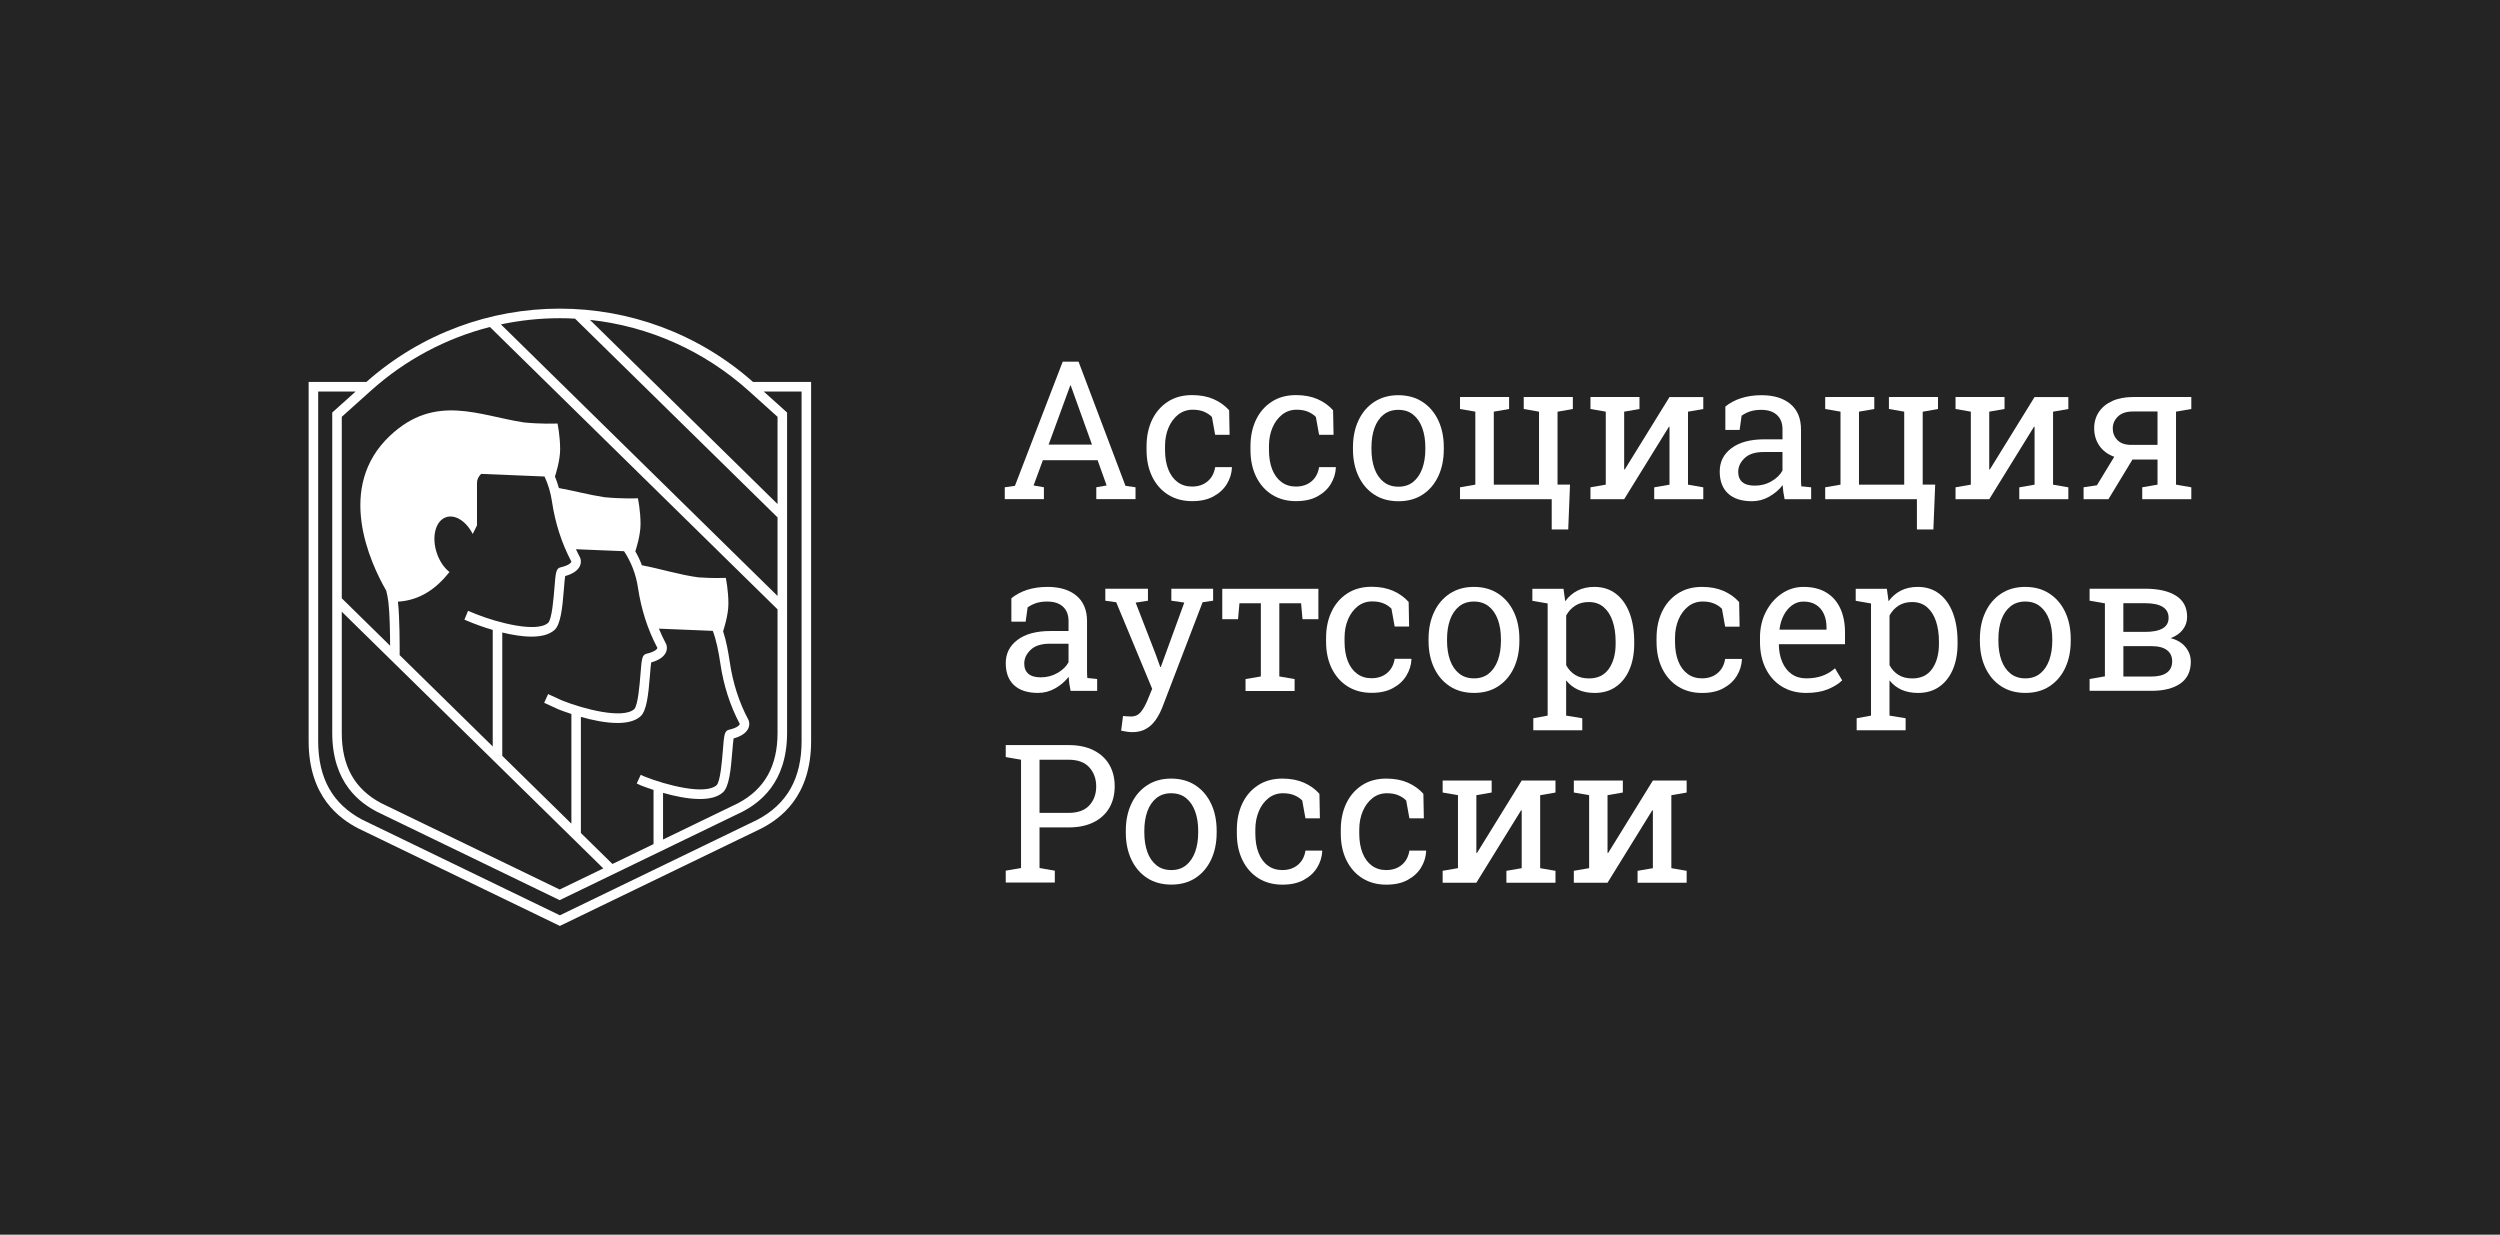
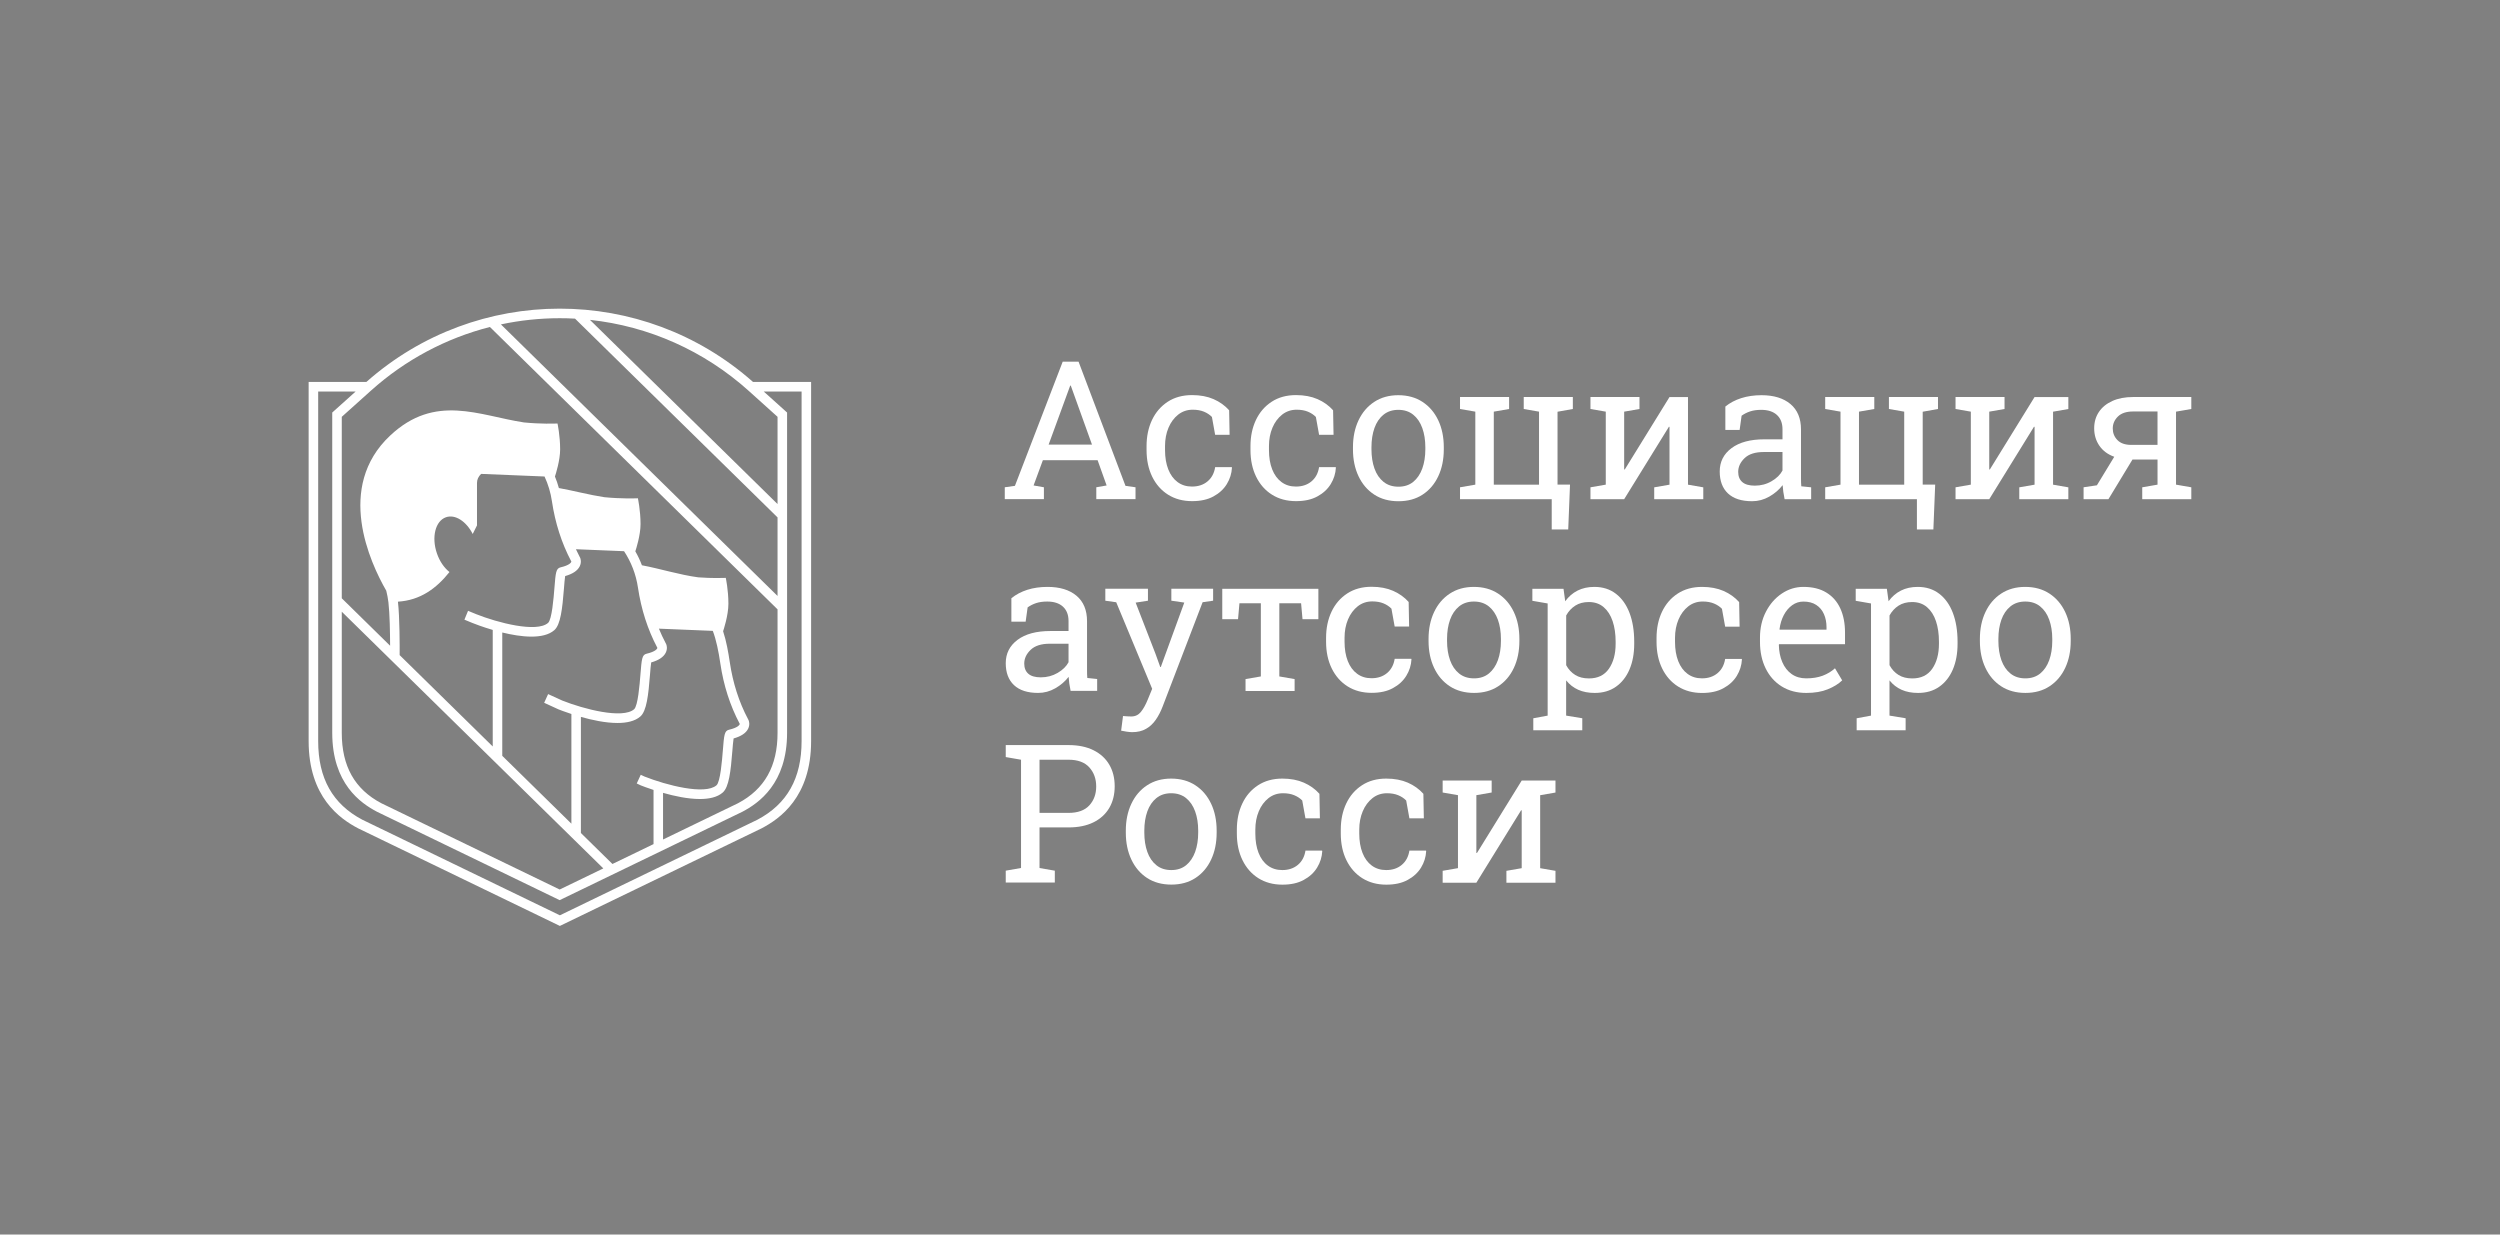
<svg xmlns="http://www.w3.org/2000/svg" width="162" height="80" viewBox="0 0 162 80" fill="none">
  <rect x="0" y="0" width="162" height="80" fill="#808080" stroke="none" />
-   <path d="M0 0H162V80H0V32.397V0Z" fill="#242424" />
  <path d="M65.109 32.345V31.575L65.767 31.483L68.863 23.438H69.891L72.931 31.483L73.582 31.575V32.345H71.04V31.575L71.709 31.458L71.124 29.819H67.579L66.976 31.458L67.645 31.575V32.345H65.109ZM67.951 28.81H70.761L69.459 25.188L69.386 24.986H69.349L69.276 25.188L67.951 28.81Z" fill="white" />
  <path d="M77.248 32.474C76.652 32.474 76.134 32.334 75.69 32.055C75.249 31.776 74.906 31.387 74.662 30.889C74.42 30.391 74.297 29.816 74.297 29.163V28.906C74.297 28.278 74.415 27.715 74.649 27.217C74.885 26.719 75.224 26.327 75.665 26.036C76.107 25.747 76.633 25.602 77.246 25.602C77.778 25.602 78.243 25.69 78.641 25.864C79.04 26.039 79.375 26.28 79.648 26.585L79.678 28.176H78.741L78.533 27.02C78.396 26.878 78.223 26.763 78.017 26.677C77.811 26.592 77.567 26.549 77.288 26.549C76.931 26.549 76.619 26.656 76.348 26.866C76.079 27.078 75.868 27.362 75.719 27.716C75.569 28.071 75.494 28.467 75.494 28.903V29.16C75.494 29.641 75.564 30.059 75.704 30.415C75.843 30.769 76.044 31.044 76.306 31.238C76.567 31.432 76.879 31.529 77.24 31.529C77.645 31.529 77.982 31.417 78.249 31.193C78.517 30.969 78.681 30.66 78.743 30.269H79.819L79.83 30.306C79.811 30.685 79.699 31.039 79.497 31.37C79.294 31.701 79.005 31.966 78.63 32.169C78.256 32.374 77.796 32.474 77.248 32.474Z" fill="white" />
  <path d="M83.982 32.474C83.386 32.474 82.868 32.334 82.425 32.055C81.981 31.776 81.641 31.387 81.397 30.889C81.154 30.391 81.031 29.816 81.031 29.163V28.906C81.031 28.278 81.149 27.715 81.383 27.217C81.619 26.719 81.956 26.327 82.4 26.036C82.841 25.747 83.368 25.602 83.981 25.602C84.512 25.602 84.977 25.69 85.377 25.864C85.776 26.039 86.111 26.28 86.384 26.585L86.414 28.176H85.477L85.269 27.02C85.132 26.878 84.959 26.763 84.753 26.677C84.547 26.592 84.303 26.549 84.024 26.549C83.667 26.549 83.353 26.656 83.084 26.866C82.815 27.078 82.604 27.362 82.454 27.716C82.305 28.071 82.229 28.467 82.229 28.903V29.16C82.229 29.641 82.298 30.059 82.438 30.415C82.577 30.769 82.778 31.044 83.041 31.238C83.302 31.432 83.614 31.529 83.974 31.529C84.379 31.529 84.716 31.417 84.984 31.193C85.251 30.969 85.416 30.66 85.477 30.269H86.553L86.565 30.306C86.545 30.685 86.434 31.039 86.231 31.37C86.028 31.701 85.739 31.966 85.364 32.169C84.99 32.374 84.53 32.474 83.982 32.474Z" fill="white" />
  <path d="M90.621 32.48C90.013 32.48 89.489 32.337 89.049 32.049C88.609 31.762 88.27 31.364 88.031 30.857C87.791 30.349 87.672 29.769 87.672 29.116V28.981C87.672 28.327 87.791 27.748 88.031 27.24C88.27 26.732 88.61 26.333 89.049 26.044C89.489 25.755 90.008 25.609 90.608 25.609C91.216 25.609 91.741 25.755 92.181 26.044C92.621 26.333 92.96 26.73 93.199 27.236C93.438 27.743 93.558 28.324 93.558 28.981V29.116C93.558 29.772 93.438 30.355 93.199 30.863C92.96 31.371 92.621 31.767 92.182 32.053C91.746 32.338 91.226 32.48 90.621 32.48ZM90.621 31.538C91.002 31.538 91.322 31.433 91.58 31.223C91.837 31.012 92.031 30.725 92.164 30.36C92.295 29.995 92.362 29.58 92.362 29.116V28.981C92.362 28.516 92.295 28.1 92.164 27.736C92.033 27.372 91.837 27.083 91.578 26.874C91.319 26.663 90.997 26.558 90.611 26.558C90.231 26.558 89.91 26.663 89.65 26.874C89.389 27.084 89.196 27.372 89.065 27.736C88.936 28.102 88.871 28.516 88.871 28.981V29.116C88.871 29.58 88.936 29.996 89.065 30.36C89.195 30.725 89.391 31.014 89.651 31.223C89.912 31.433 90.236 31.538 90.621 31.538Z" fill="white" />
  <path d="M100.551 34.312V32.347H94.609V31.577L95.601 31.405V26.675L94.609 26.503V25.727H97.79V26.503L96.798 26.675V31.405H99.729V26.675L98.738 26.503V25.727H101.92V26.503L100.928 26.68V31.403H101.737L101.621 34.31H100.551V34.312Z" fill="white" />
-   <path d="M103.062 32.347V31.577L104.054 31.405V26.675L103.062 26.503V25.727H105.246H106.238V26.503L105.246 26.675V30.414L105.283 30.426L108.184 25.728H109.382H110.373V26.505L109.382 26.677V31.407L110.373 31.579V32.349H107.193V31.579L108.184 31.407V27.663L108.148 27.651L105.246 32.347H103.062Z" fill="white" />
+   <path d="M103.062 32.347V31.577L104.054 31.405V26.675L103.062 26.503V25.727H105.246H106.238V26.503L105.246 26.675V30.414L105.283 30.426L108.184 25.728H109.382V26.505L109.382 26.677V31.407L110.373 31.579V32.349H107.193V31.579L108.184 31.407V27.663L108.148 27.651L105.246 32.347H103.062Z" fill="white" />
  <path d="M113.535 32.479C112.849 32.479 112.329 32.31 111.972 31.974C111.615 31.638 111.438 31.164 111.438 30.553C111.438 29.924 111.693 29.42 112.203 29.039C112.713 28.658 113.424 28.468 114.332 28.468H115.506V27.82C115.506 27.42 115.385 27.11 115.144 26.889C114.903 26.669 114.563 26.558 114.126 26.558C113.851 26.558 113.611 26.592 113.409 26.659C113.206 26.725 113.022 26.819 112.856 26.938L112.728 27.861H111.803V26.344C112.098 26.104 112.444 25.922 112.838 25.797C113.231 25.673 113.666 25.609 114.145 25.609C114.943 25.609 115.569 25.802 116.024 26.184C116.478 26.567 116.705 27.116 116.705 27.83V31.017C116.705 31.102 116.707 31.186 116.709 31.268C116.71 31.349 116.715 31.431 116.724 31.512L117.363 31.578V32.348H115.642C115.606 32.17 115.578 32.008 115.558 31.866C115.538 31.724 115.523 31.58 115.515 31.438C115.284 31.735 114.995 31.984 114.648 32.181C114.297 32.38 113.929 32.479 113.535 32.479ZM113.711 31.47C114.108 31.47 114.472 31.375 114.799 31.182C115.128 30.99 115.362 30.76 115.505 30.491V29.291H114.289C113.738 29.291 113.324 29.423 113.048 29.689C112.773 29.954 112.635 30.25 112.635 30.576C112.635 30.865 112.725 31.087 112.902 31.239C113.08 31.393 113.351 31.47 113.711 31.47Z" fill="white" />
  <path d="M124.216 34.312V32.347H118.273V31.577L119.265 31.405V26.675L118.273 26.503V25.727H121.454V26.503L120.462 26.675V31.405H123.393V26.675L122.402 26.503V25.727H125.582V26.503L124.591 26.68V31.403H125.4L125.283 34.31H124.216V34.312Z" fill="white" />
  <path d="M126.719 32.347V31.577L127.71 31.405V26.675L126.719 26.503V25.727H128.903H129.894V26.503L128.903 26.675V30.414L128.939 30.426L131.84 25.728H133.038H134.029V26.505L133.038 26.677V31.407L134.029 31.579V32.349H130.849V31.579L131.84 31.407V27.663L131.804 27.651L128.903 32.349H126.719V32.347Z" fill="white" />
  <path d="M135.016 32.345V31.575L135.879 31.447L137.004 29.599C136.587 29.449 136.265 29.21 136.04 28.884C135.816 28.558 135.703 28.181 135.703 27.753C135.703 27.354 135.804 27.001 136.007 26.697C136.21 26.393 136.5 26.156 136.879 25.984C137.258 25.812 137.708 25.727 138.226 25.727H141.997V26.503L141.006 26.675V31.405L141.997 31.577V32.347H138.817V31.577L139.808 31.405V29.778H138.184L136.627 32.347H135.016V32.345ZM138.105 28.829H139.807V26.664H138.226C137.792 26.664 137.464 26.772 137.241 26.991C137.018 27.21 136.907 27.467 136.907 27.765C136.907 28.059 137.007 28.309 137.208 28.516C137.409 28.724 137.708 28.829 138.105 28.829Z" fill="white" />
  <path d="M67.269 44.901C66.584 44.901 66.064 44.732 65.707 44.396C65.35 44.06 65.172 43.586 65.172 42.974C65.172 42.346 65.428 41.842 65.938 41.461C66.447 41.08 67.158 40.89 68.067 40.89H69.241V40.241C69.241 39.842 69.119 39.531 68.879 39.311C68.638 39.09 68.297 38.98 67.861 38.98C67.585 38.98 67.346 39.014 67.143 39.08C66.941 39.147 66.756 39.241 66.59 39.359L66.462 40.283H65.537V38.766C65.833 38.526 66.178 38.344 66.572 38.218C66.966 38.093 67.401 38.031 67.879 38.031C68.678 38.031 69.304 38.223 69.759 38.606C70.212 38.989 70.44 39.538 70.44 40.251V43.439C70.44 43.524 70.441 43.608 70.443 43.69C70.445 43.771 70.45 43.853 70.458 43.933L71.096 44V44.77H69.375C69.339 44.592 69.31 44.429 69.29 44.288C69.271 44.145 69.256 44.002 69.247 43.86C69.016 44.157 68.728 44.406 68.38 44.603C68.032 44.802 67.663 44.901 67.269 44.901ZM67.445 43.892C67.842 43.892 68.206 43.796 68.535 43.604C68.864 43.412 69.098 43.182 69.241 42.913V41.713H68.025C67.474 41.713 67.06 41.845 66.784 42.111C66.509 42.376 66.371 42.672 66.371 42.998C66.371 43.287 66.461 43.509 66.638 43.661C66.814 43.815 67.085 43.892 67.445 43.892Z" fill="white" />
  <path d="M73.362 47.444C73.269 47.444 73.148 47.432 72.997 47.41C72.847 47.388 72.731 47.367 72.65 47.347L72.771 46.398C72.841 46.406 72.935 46.413 73.057 46.419C73.178 46.426 73.261 46.428 73.306 46.428C73.561 46.428 73.769 46.329 73.928 46.134C74.088 45.938 74.237 45.671 74.375 45.332L74.661 44.635L72.331 39.026L71.625 38.927V38.15H74.387V38.927L73.59 39.049L74.873 42.358L75.184 43.22H75.221L76.742 39.047L75.903 38.925V38.148H78.61V38.925L77.929 39.024L75.338 45.785C75.217 46.102 75.069 46.388 74.897 46.638C74.724 46.889 74.513 47.086 74.264 47.228C74.016 47.372 73.716 47.444 73.362 47.444Z" fill="white" />
  <path d="M80.711 44.775V44.005L81.703 43.833V39.092H80.316L80.225 40.126H79.203V38.156H85.431V40.126H84.403L84.311 39.092H82.9V43.833L83.891 44.005V44.775H80.711Z" fill="white" />
  <path d="M88.881 44.896C88.285 44.896 87.766 44.756 87.323 44.477C86.881 44.198 86.539 43.809 86.295 43.311C86.051 42.813 85.93 42.238 85.93 41.585V41.328C85.93 40.7 86.048 40.137 86.282 39.639C86.516 39.141 86.856 38.748 87.298 38.458C87.74 38.169 88.266 38.023 88.879 38.023C89.411 38.023 89.876 38.112 90.274 38.286C90.673 38.461 91.008 38.702 91.281 39.007L91.311 40.598H90.374L90.166 39.442C90.028 39.3 89.856 39.184 89.65 39.099C89.444 39.014 89.2 38.971 88.921 38.971C88.564 38.971 88.251 39.078 87.981 39.288C87.712 39.5 87.501 39.784 87.351 40.138C87.202 40.492 87.127 40.889 87.127 41.325V41.582C87.127 42.063 87.197 42.48 87.336 42.836C87.476 43.191 87.677 43.466 87.939 43.658C88.2 43.852 88.512 43.949 88.873 43.949C89.278 43.949 89.615 43.837 89.882 43.613C90.15 43.389 90.314 43.08 90.376 42.689H91.452L91.463 42.726C91.443 43.105 91.332 43.459 91.129 43.79C90.927 44.121 90.638 44.387 90.263 44.589C89.889 44.796 89.429 44.896 88.881 44.896Z" fill="white" />
  <path d="M95.52 44.901C94.912 44.901 94.387 44.757 93.947 44.47C93.507 44.182 93.168 43.785 92.929 43.277C92.69 42.769 92.57 42.189 92.57 41.536V41.402C92.57 40.749 92.69 40.17 92.929 39.662C93.168 39.154 93.507 38.755 93.947 38.466C94.387 38.177 94.907 38.031 95.507 38.031C96.114 38.031 96.639 38.177 97.079 38.466C97.519 38.755 97.858 39.152 98.097 39.658C98.336 40.165 98.456 40.746 98.456 41.402V41.536C98.456 42.193 98.336 42.776 98.097 43.283C97.858 43.791 97.519 44.187 97.081 44.473C96.644 44.759 96.124 44.901 95.52 44.901ZM95.52 43.958C95.9 43.958 96.221 43.853 96.478 43.643C96.735 43.432 96.93 43.145 97.063 42.781C97.194 42.416 97.26 42.001 97.26 41.536V41.402C97.26 40.938 97.194 40.522 97.063 40.158C96.931 39.794 96.735 39.505 96.476 39.296C96.217 39.087 95.895 38.98 95.51 38.98C95.129 38.98 94.809 39.085 94.548 39.296C94.289 39.506 94.095 39.794 93.964 40.158C93.834 40.524 93.769 40.938 93.769 41.402V41.536C93.769 42.001 93.834 42.416 93.964 42.781C94.093 43.145 94.289 43.434 94.55 43.643C94.811 43.855 95.135 43.958 95.52 43.958Z" fill="white" />
  <path d="M99.358 47.321V46.544L100.288 46.372V39.104L99.297 38.932V38.155H101.316L101.426 38.962C101.645 38.659 101.911 38.429 102.226 38.27C102.54 38.111 102.904 38.031 103.318 38.031C103.861 38.031 104.326 38.18 104.711 38.476C105.096 38.771 105.39 39.186 105.593 39.717C105.795 40.25 105.897 40.873 105.897 41.586V41.715C105.897 42.351 105.794 42.908 105.589 43.385C105.385 43.863 105.091 44.234 104.711 44.501C104.331 44.769 103.872 44.902 103.336 44.902C102.931 44.902 102.575 44.834 102.268 44.697C101.962 44.56 101.702 44.358 101.486 44.089V46.371L102.532 46.543V47.32H99.358V47.321ZM102.965 43.962C103.533 43.962 103.964 43.755 104.254 43.339C104.545 42.923 104.693 42.381 104.693 41.717V41.588C104.693 41.082 104.628 40.637 104.498 40.251C104.369 39.865 104.174 39.563 103.917 39.343C103.66 39.122 103.337 39.012 102.954 39.012C102.613 39.012 102.321 39.089 102.079 39.244C101.836 39.399 101.638 39.612 101.489 39.881V43.105C101.638 43.379 101.834 43.589 102.075 43.738C102.316 43.888 102.612 43.962 102.965 43.962Z" fill="white" />
  <path d="M110.295 44.904C109.699 44.904 109.181 44.764 108.737 44.485C108.294 44.206 107.953 43.816 107.709 43.319C107.465 42.821 107.344 42.246 107.344 41.593V41.336C107.344 40.708 107.462 40.145 107.696 39.647C107.932 39.149 108.269 38.756 108.712 38.466C109.154 38.177 109.68 38.031 110.293 38.031C110.825 38.031 111.29 38.12 111.69 38.294C112.088 38.469 112.424 38.709 112.696 39.015L112.726 40.606H111.79L111.582 39.45C111.444 39.308 111.271 39.192 111.065 39.107C110.86 39.022 110.615 38.978 110.336 38.978C109.979 38.978 109.665 39.085 109.396 39.296C109.127 39.508 108.916 39.792 108.767 40.146C108.618 40.5 108.541 40.896 108.541 41.332V41.59C108.541 42.071 108.611 42.488 108.75 42.844C108.89 43.198 109.091 43.474 109.353 43.666C109.614 43.86 109.926 43.957 110.287 43.957C110.692 43.957 111.029 43.845 111.296 43.621C111.564 43.397 111.728 43.088 111.79 42.697H112.866L112.877 42.734C112.857 43.113 112.746 43.467 112.544 43.798C112.341 44.129 112.052 44.394 111.677 44.597C111.305 44.804 110.843 44.904 110.295 44.904Z" fill="white" />
  <path d="M117.046 44.902C116.438 44.902 115.909 44.762 115.458 44.483C115.008 44.204 114.661 43.815 114.416 43.317C114.17 42.819 114.047 42.244 114.047 41.591V41.322C114.047 40.694 114.176 40.133 114.434 39.637C114.691 39.141 115.033 38.75 115.462 38.462C115.89 38.175 116.357 38.031 116.863 38.031C117.455 38.031 117.951 38.153 118.35 38.399C118.75 38.643 119.051 38.987 119.253 39.429C119.456 39.872 119.557 40.393 119.557 40.993V41.745H115.287L115.269 41.775C115.277 42.199 115.351 42.575 115.492 42.904C115.631 43.232 115.834 43.491 116.096 43.678C116.36 43.865 116.676 43.958 117.044 43.958C117.45 43.958 117.805 43.9 118.112 43.785C118.418 43.668 118.684 43.509 118.906 43.304L119.374 44.087C119.139 44.316 118.828 44.508 118.441 44.665C118.054 44.824 117.589 44.902 117.046 44.902ZM115.324 40.804H118.358V40.646C118.358 40.328 118.302 40.043 118.19 39.792C118.079 39.541 117.913 39.343 117.692 39.199C117.471 39.054 117.194 38.982 116.862 38.982C116.594 38.982 116.35 39.06 116.133 39.217C115.914 39.374 115.733 39.588 115.591 39.857C115.45 40.126 115.356 40.432 115.312 40.774L115.324 40.804Z" fill="white" />
  <path d="M120.311 47.321V46.544L121.241 46.372V39.104L120.25 38.932V38.155H122.269L122.379 38.962C122.598 38.659 122.864 38.429 123.18 38.27C123.493 38.111 123.857 38.031 124.271 38.031C124.814 38.031 125.279 38.18 125.664 38.476C126.049 38.771 126.343 39.186 126.546 39.717C126.748 40.25 126.85 40.873 126.85 41.586V41.715C126.85 42.351 126.747 42.908 126.543 43.385C126.338 43.863 126.044 44.234 125.664 44.501C125.284 44.769 124.825 44.902 124.289 44.902C123.884 44.902 123.528 44.834 123.221 44.697C122.915 44.56 122.655 44.358 122.439 44.089V46.371L123.485 46.543V47.32H120.311V47.321ZM123.917 43.962C124.485 43.962 124.915 43.755 125.206 43.339C125.496 42.923 125.644 42.381 125.644 41.717V41.588C125.644 41.082 125.579 40.637 125.45 40.251C125.32 39.865 125.126 39.563 124.869 39.343C124.611 39.122 124.289 39.012 123.905 39.012C123.565 39.012 123.273 39.089 123.03 39.244C122.788 39.399 122.59 39.612 122.441 39.881V43.105C122.59 43.379 122.786 43.589 123.027 43.738C123.268 43.888 123.565 43.962 123.917 43.962Z" fill="white" />
  <path d="M131.246 44.901C130.639 44.901 130.114 44.757 129.674 44.47C129.234 44.182 128.895 43.785 128.656 43.277C128.416 42.769 128.297 42.189 128.297 41.536V41.402C128.297 40.749 128.416 40.17 128.656 39.662C128.895 39.154 129.235 38.755 129.674 38.466C130.114 38.177 130.634 38.031 131.233 38.031C131.841 38.031 132.366 38.177 132.806 38.466C133.246 38.755 133.585 39.152 133.824 39.658C134.063 40.165 134.183 40.746 134.183 41.402V41.536C134.183 42.193 134.063 42.776 133.824 43.283C133.585 43.791 133.246 44.187 132.807 44.473C132.371 44.759 131.851 44.901 131.246 44.901ZM131.246 43.958C131.627 43.958 131.947 43.853 132.205 43.643C132.462 43.432 132.656 43.145 132.789 42.781C132.92 42.416 132.987 42.001 132.987 41.536V41.402C132.987 40.938 132.92 40.522 132.789 40.158C132.658 39.794 132.462 39.505 132.203 39.296C131.944 39.085 131.622 38.98 131.236 38.98C130.856 38.98 130.536 39.085 130.275 39.296C130.014 39.506 129.821 39.794 129.69 40.158C129.561 40.524 129.496 40.938 129.496 41.402V41.536C129.496 42.001 129.561 42.416 129.69 42.781C129.82 43.145 130.016 43.434 130.276 43.643C130.537 43.855 130.861 43.958 131.246 43.958Z" fill="white" />
-   <path d="M135.406 44.769V43.999L136.398 43.827V39.097L135.406 38.925V38.148H136.398H138.988C139.855 38.148 140.53 38.3 141.008 38.605C141.486 38.908 141.725 39.365 141.725 39.971C141.725 40.282 141.632 40.557 141.446 40.8C141.26 41.042 140.996 41.227 140.656 41.353C141.066 41.455 141.385 41.645 141.617 41.924C141.848 42.203 141.964 42.522 141.964 42.881C141.964 43.501 141.74 43.97 141.294 44.288C140.845 44.605 140.217 44.766 139.41 44.766H135.406V44.769ZM137.595 40.947H138.993C139.5 40.947 139.882 40.871 140.139 40.721C140.397 40.571 140.525 40.342 140.525 40.036C140.525 39.405 140.011 39.087 138.987 39.087H137.593V40.947H137.595ZM137.595 43.84H139.407C139.854 43.84 140.189 43.755 140.417 43.586C140.644 43.417 140.757 43.173 140.757 42.854C140.757 42.54 140.644 42.298 140.417 42.126C140.189 41.954 139.854 41.869 139.407 41.869H137.595V43.84Z" fill="white" />
  <path d="M65.172 57.189V56.419L66.163 56.246V49.23L65.172 49.058V48.281H66.163H69.241C69.873 48.281 70.412 48.393 70.858 48.615C71.305 48.837 71.645 49.148 71.88 49.547C72.115 49.947 72.232 50.415 72.232 50.949C72.232 51.487 72.114 51.956 71.88 52.356C71.644 52.755 71.303 53.066 70.858 53.286C70.412 53.507 69.873 53.617 69.241 53.617H67.361V56.248L68.352 56.42V57.19H65.172V57.189ZM67.361 52.675H69.241C69.84 52.675 70.29 52.513 70.588 52.189C70.885 51.865 71.034 51.455 71.034 50.962C71.034 50.47 70.885 50.057 70.588 49.726C70.29 49.395 69.84 49.23 69.241 49.23H67.361V52.675Z" fill="white" />
  <path d="M75.903 57.322C75.295 57.322 74.77 57.179 74.33 56.892C73.89 56.604 73.551 56.206 73.312 55.699C73.073 55.191 72.953 54.611 72.953 53.958V53.824C72.953 53.171 73.073 52.591 73.312 52.084C73.551 51.576 73.89 51.176 74.33 50.888C74.77 50.599 75.29 50.453 75.889 50.453C76.497 50.453 77.022 50.599 77.462 50.888C77.902 51.176 78.241 51.574 78.48 52.08C78.719 52.586 78.839 53.168 78.839 53.824V53.958C78.839 54.614 78.719 55.197 78.48 55.705C78.241 56.213 77.902 56.609 77.464 56.895C77.027 57.181 76.507 57.322 75.903 57.322ZM75.903 56.38C76.283 56.38 76.603 56.275 76.861 56.065C77.118 55.854 77.313 55.567 77.445 55.203C77.577 54.838 77.643 54.422 77.643 53.958V53.824C77.643 53.36 77.577 52.944 77.445 52.58C77.314 52.216 77.118 51.927 76.859 51.718C76.6 51.509 76.278 51.402 75.893 51.402C75.512 51.402 75.192 51.507 74.931 51.718C74.672 51.928 74.478 52.216 74.347 52.58C74.217 52.946 74.152 53.36 74.152 53.824V53.958C74.152 54.422 74.217 54.838 74.347 55.203C74.476 55.567 74.672 55.856 74.933 56.065C75.194 56.277 75.517 56.38 75.903 56.38Z" fill="white" />
  <path d="M83.1 57.326C82.503 57.326 81.985 57.185 81.542 56.907C81.1 56.627 80.758 56.238 80.514 55.74C80.27 55.243 80.148 54.668 80.148 54.015V53.758C80.148 53.129 80.266 52.566 80.501 52.069C80.735 51.571 81.075 51.178 81.517 50.888C81.959 50.599 82.485 50.453 83.098 50.453C83.629 50.453 84.094 50.542 84.493 50.717C84.891 50.892 85.227 51.133 85.499 51.439L85.529 53.029H84.593L84.385 51.873C84.247 51.731 84.074 51.616 83.868 51.531C83.662 51.445 83.418 51.402 83.139 51.402C82.782 51.402 82.47 51.507 82.199 51.719C81.93 51.932 81.719 52.216 81.57 52.57C81.421 52.924 81.346 53.32 81.346 53.756V54.013C81.346 54.494 81.416 54.912 81.555 55.268C81.695 55.622 81.895 55.898 82.158 56.09C82.419 56.283 82.731 56.38 83.091 56.38C83.496 56.38 83.834 56.268 84.101 56.044C84.368 55.821 84.533 55.512 84.594 55.121H85.67L85.682 55.157C85.662 55.537 85.551 55.891 85.348 56.222C85.146 56.552 84.857 56.818 84.481 57.02C84.108 57.226 83.648 57.326 83.1 57.326Z" fill="white" />
  <path d="M89.834 57.326C89.238 57.326 88.72 57.185 88.276 56.907C87.833 56.627 87.492 56.238 87.248 55.74C87.004 55.243 86.883 54.668 86.883 54.015V53.758C86.883 53.129 87.001 52.566 87.235 52.069C87.471 51.571 87.808 51.178 88.251 50.888C88.695 50.597 89.219 50.453 89.832 50.453C90.364 50.453 90.829 50.542 91.229 50.717C91.627 50.892 91.963 51.133 92.235 51.439L92.265 53.029H91.329L91.121 51.873C90.983 51.731 90.811 51.616 90.605 51.531C90.399 51.445 90.154 51.402 89.876 51.402C89.518 51.402 89.204 51.507 88.936 51.719C88.666 51.932 88.456 52.216 88.306 52.57C88.157 52.924 88.08 53.32 88.08 53.756V54.013C88.08 54.494 88.15 54.912 88.29 55.268C88.429 55.622 88.63 55.898 88.892 56.09C89.153 56.283 89.465 56.38 89.826 56.38C90.231 56.38 90.568 56.268 90.835 56.044C91.103 55.821 91.267 55.512 91.329 55.121H92.405L92.416 55.157C92.396 55.537 92.285 55.891 92.083 56.222C91.88 56.552 91.591 56.818 91.216 57.02C90.842 57.226 90.38 57.326 89.834 57.326Z" fill="white" />
  <path d="M93.484 57.199V56.428L94.476 56.256V51.527L93.484 51.355V50.578H95.668H96.66V51.355L95.668 51.527V55.266L95.705 55.277L98.606 50.58H99.803H100.795V51.357L99.803 51.529V56.258L100.795 56.43V57.2H97.615V56.43L98.606 56.258V52.514L98.57 52.503L95.668 57.2H93.484V57.199Z" fill="white" />
-   <path d="M101.984 57.199V56.428L102.976 56.256V51.527L101.984 51.355V50.578H104.168H105.16V51.355L104.168 51.527V55.266L104.205 55.277L107.106 50.58H108.303H109.295V51.357L108.303 51.529V56.258L109.295 56.43V57.2H106.115V56.43L107.106 56.258V52.514L107.07 52.503L104.168 57.2H101.984V57.199Z" fill="white" />
  <path d="M48.797 24.751C45.217 21.582 40.742 20 36.269 20C31.794 20 27.32 21.582 23.74 24.751H20V48.024C20 51.661 22.034 53.06 23.204 53.675L36.279 60H36.28L49.355 53.675C50.524 53.06 52.56 51.661 52.56 48.024V24.751H48.797ZM48.515 25.326L50.385 27.01V32.663L38.228 20.727C42.036 21.134 45.632 22.733 48.515 25.326ZM36.269 20.62C36.601 20.62 36.933 20.628 37.262 20.648L50.385 33.528V38.618L32.459 21.021C33.703 20.757 34.978 20.62 36.269 20.62ZM24.034 25.316C26.258 23.319 28.905 21.913 31.746 21.188L50.385 39.486V47.489C50.385 49.646 49.548 51.138 47.826 52.048L42.965 54.4V51.377C43.69 51.584 44.574 51.776 45.351 51.776C45.947 51.776 46.482 51.664 46.833 51.356C47.241 51.001 47.352 49.97 47.457 48.658C47.48 48.371 47.508 48.029 47.537 47.852C48.022 47.715 48.339 47.504 48.478 47.224C48.616 46.944 48.526 46.712 48.508 46.669L48.47 46.594C47.885 45.488 47.489 44.25 47.291 42.915C47.191 42.252 47.07 41.554 46.857 40.904C46.877 40.845 47.201 39.881 47.201 39.123C47.201 38.233 47.03 37.446 47.03 37.446C47.03 37.446 47.023 37.446 47.008 37.447C46.877 37.452 46.161 37.479 45.251 37.412C44.029 37.249 42.803 36.858 41.596 36.63C41.478 36.316 41.335 36.014 41.169 35.727C41.219 35.578 41.507 34.681 41.507 33.964C41.507 33.072 41.335 32.287 41.335 32.287C41.335 32.287 41.329 32.287 41.314 32.289C41.164 32.294 40.249 32.327 39.158 32.218C38.17 32.068 37.192 31.802 36.215 31.625C36.146 31.37 36.059 31.121 35.96 30.879C36.013 30.718 36.297 29.83 36.297 29.12C36.297 28.227 36.126 27.442 36.126 27.442C36.126 27.442 36.119 27.442 36.104 27.444C35.956 27.449 35.048 27.483 33.963 27.375C33.959 27.375 33.955 27.374 33.952 27.374C31.039 26.93 28.202 25.483 25.281 28.226C21.721 31.569 23.977 36.448 25.027 38.273L25.029 38.274C25.09 38.523 25.14 38.777 25.17 39.034C25.256 39.753 25.276 41.042 25.279 41.844L22.147 38.769V27.01L24.034 25.316ZM41.526 50.894C41.629 50.934 41.932 51.053 42.349 51.188V54.698L39.686 55.986L37.642 53.979V46.455C38.364 46.66 39.24 46.849 40.012 46.849C40.61 46.849 41.143 46.736 41.495 46.428C41.902 46.074 42.015 45.042 42.119 43.732C42.141 43.445 42.169 43.101 42.197 42.925C42.684 42.788 42.999 42.576 43.139 42.297C43.277 42.016 43.189 41.784 43.169 41.741L43.131 41.667C42.973 41.367 42.827 41.056 42.697 40.737L46.19 40.88C46.414 41.477 46.56 42.192 46.68 43.007C46.889 44.412 47.307 45.717 47.925 46.886L47.937 46.908C47.934 46.966 47.822 47.152 47.239 47.287C46.942 47.357 46.92 47.623 46.842 48.61C46.789 49.278 46.678 50.67 46.429 50.887C45.688 51.532 43.179 50.882 41.762 50.319L41.52 50.206L41.261 50.769L41.526 50.894ZM28.312 35.859C27.95 34.804 28.212 33.757 28.898 33.518C29.496 33.309 30.215 33.782 30.632 34.602C30.725 34.419 30.818 34.233 30.909 34.046C30.909 34.046 30.909 32.051 30.909 31.293C30.909 31.069 31.007 30.874 31.177 30.708L35.285 30.877C35.518 31.377 35.682 31.916 35.765 32.484C35.975 33.889 36.393 35.194 37.011 36.363L37.023 36.385C37.021 36.443 36.91 36.629 36.325 36.764C36.028 36.834 36.006 37.1 35.928 38.086C35.875 38.755 35.764 40.147 35.515 40.364C34.774 41.011 32.255 40.356 30.845 39.794L30.33 39.581L30.094 40.155L30.614 40.369C30.753 40.424 31.265 40.625 31.929 40.819V48.371L25.897 42.451C25.901 41.965 25.904 40.005 25.786 38.988C27.224 38.899 28.27 38.144 29.126 37.068C28.787 36.801 28.49 36.378 28.312 35.859ZM37.594 36.144L37.556 36.071C37.473 35.914 37.393 35.753 37.32 35.59L40.439 35.718C40.897 36.412 41.212 37.212 41.34 38.079C41.55 39.484 41.968 40.788 42.586 41.958L42.598 41.98C42.596 42.038 42.485 42.224 41.9 42.361C41.603 42.429 41.581 42.695 41.503 43.682C41.45 44.35 41.339 45.742 41.09 45.959C40.349 46.605 37.83 45.952 36.43 45.394L35.518 44.977L35.262 45.541L36.189 45.966C36.292 46.006 36.601 46.128 37.026 46.266V53.374L32.547 48.978V40.986C33.758 41.283 35.211 41.453 35.92 40.834C36.327 40.478 36.44 39.447 36.544 38.136C36.566 37.848 36.594 37.506 36.622 37.329C37.109 37.192 37.424 36.981 37.564 36.701C37.702 36.422 37.614 36.189 37.594 36.144ZM39.095 56.273L36.267 57.641L24.708 52.048C22.984 51.139 22.147 49.648 22.147 47.489V39.638L39.095 56.273ZM51.943 48.024C51.943 50.434 51.006 52.102 49.078 53.119L36.28 59.312L23.481 53.119C21.554 52.103 20.618 50.436 20.618 48.024V25.372H23.044L21.529 26.732V47.489C21.529 50.78 23.371 52.046 24.431 52.603L36.265 58.329H36.267L48.103 52.603C49.161 52.046 51.003 50.78 51.003 47.489V26.732L49.491 25.372H51.943V48.024Z" fill="white" />
</svg>